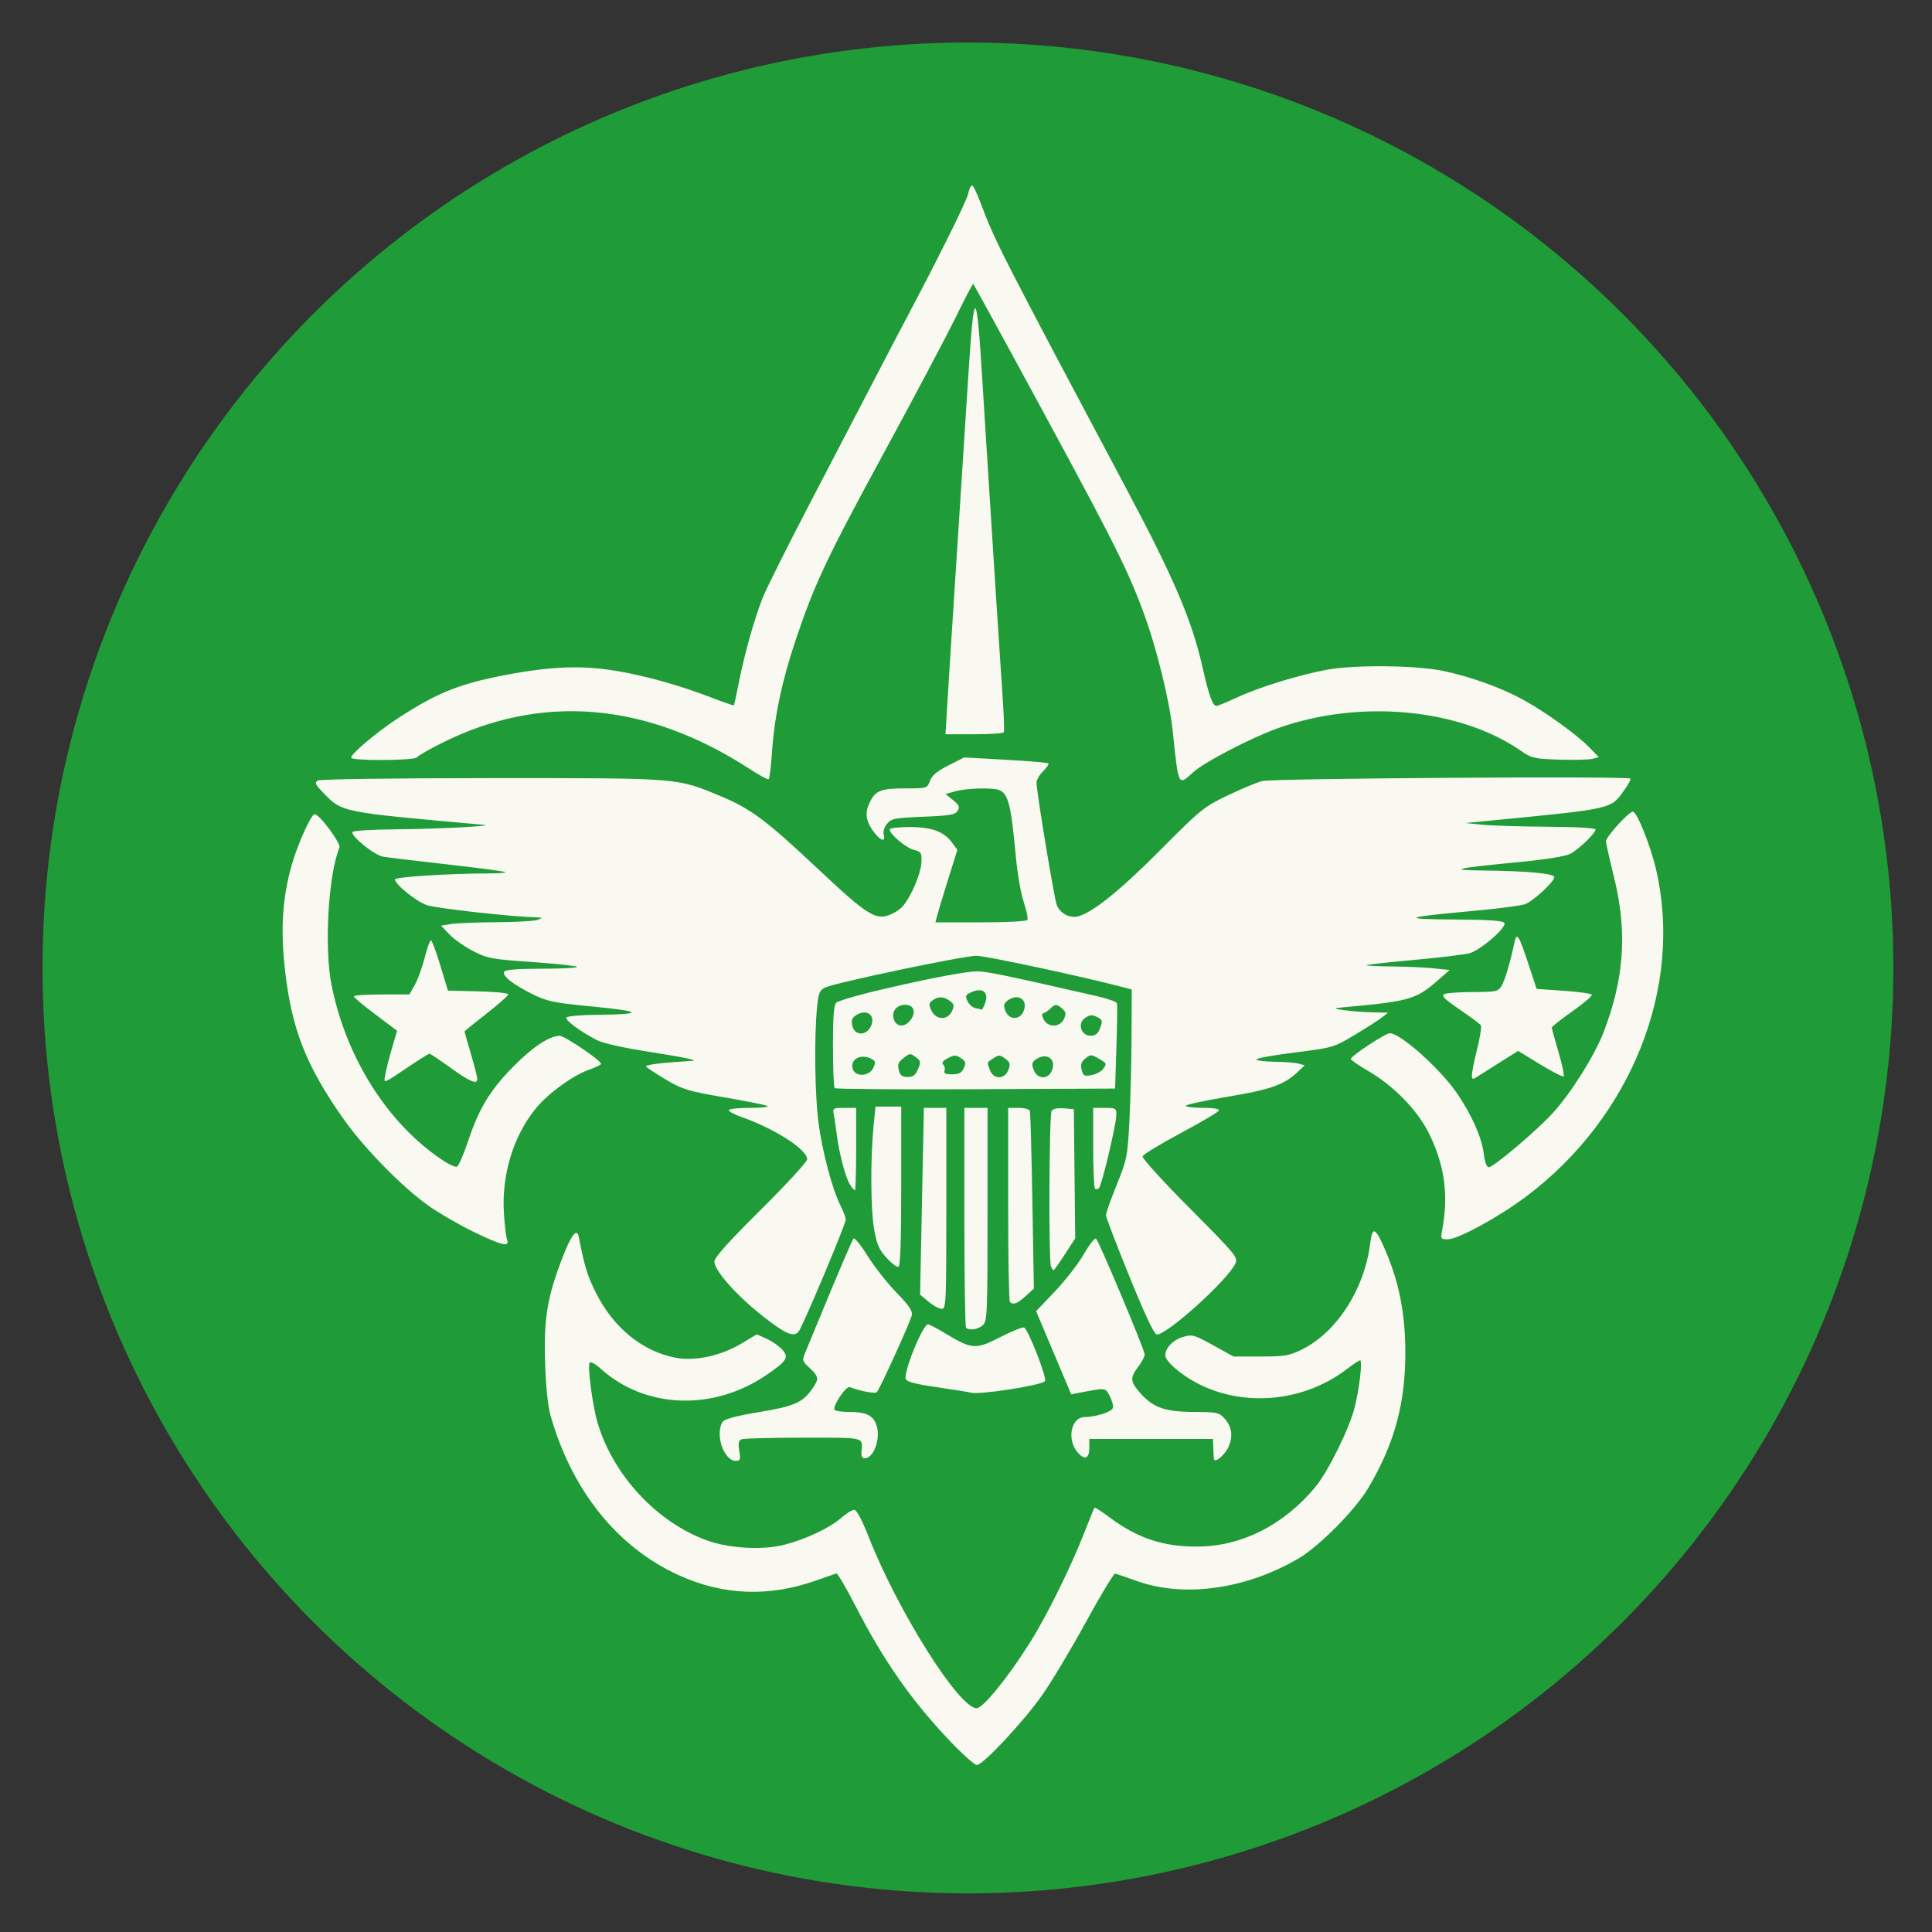
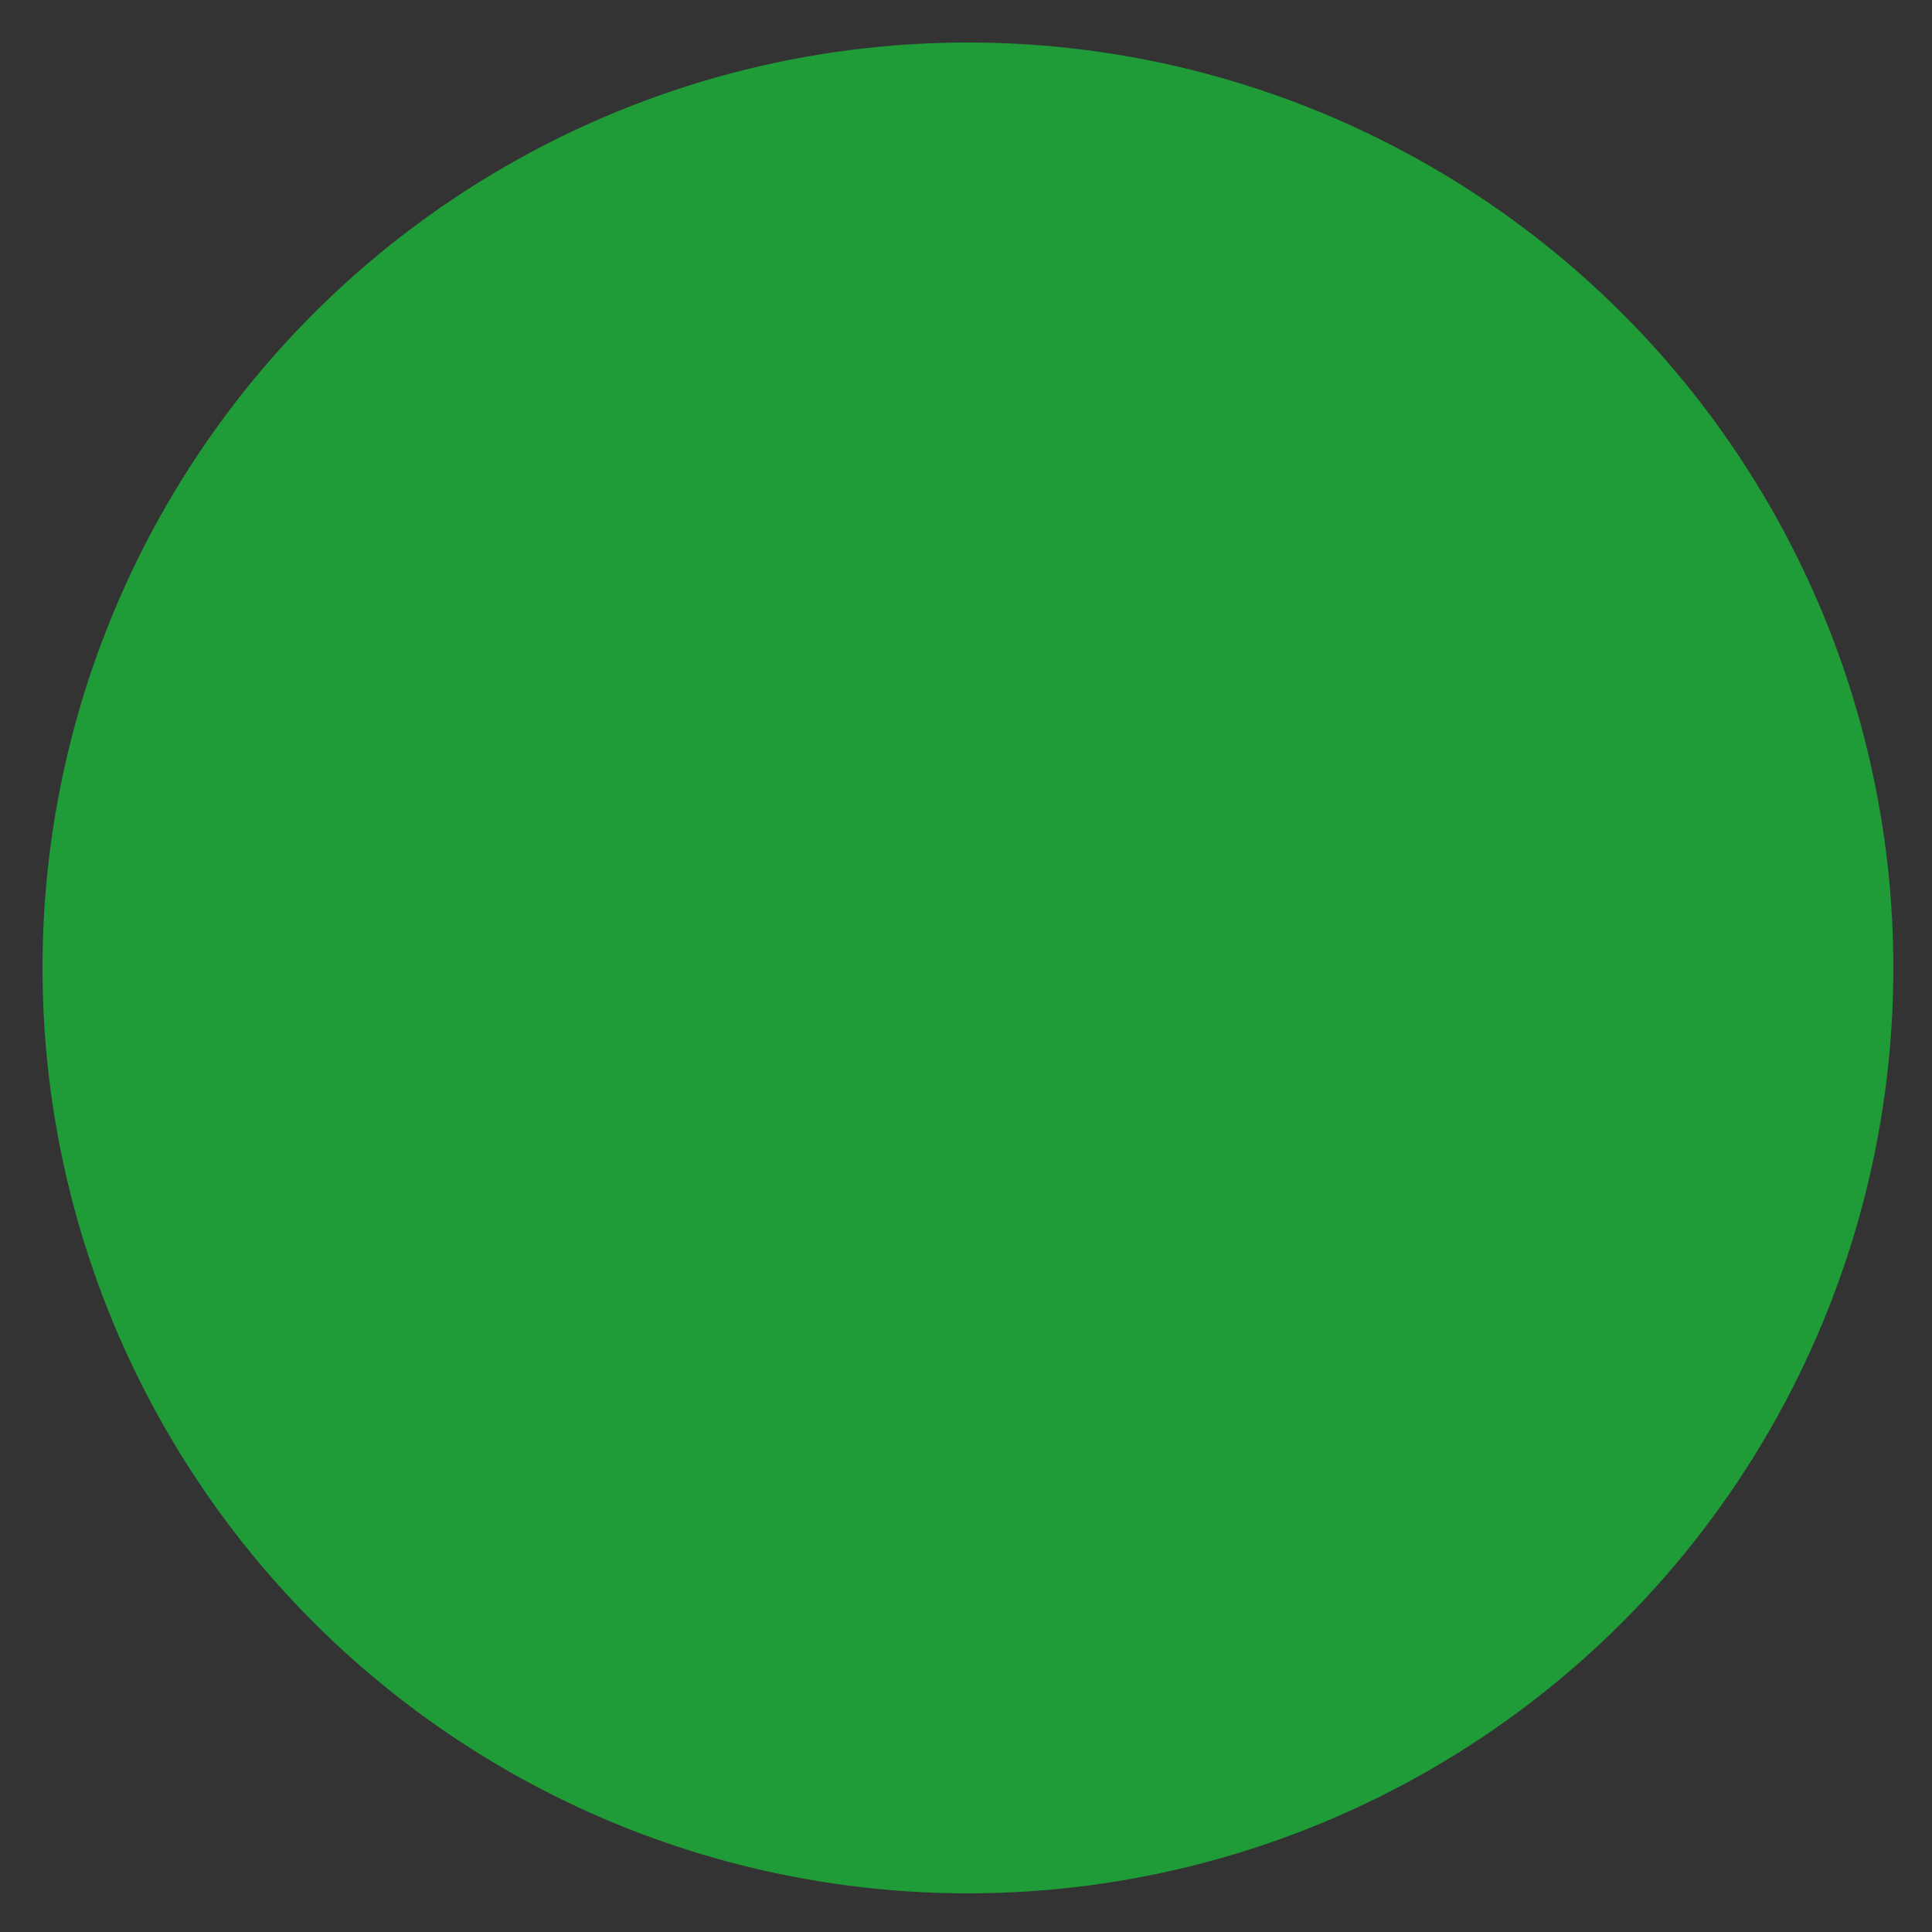
<svg xmlns="http://www.w3.org/2000/svg" version="1.1" id="Layer_1" x="0px" y="0px" width="125px" height="125px" viewBox="0 0 125 125" enable-background="new 0 0 125 125" xml:space="preserve">
  <rect x="0" y="0" width="125" height="125" fill="#333333" stroke="none" />
  <g id="Circle">
    <circle fill="#1F9B37" cx="62.625" cy="62.625" r="59.875" />
  </g>
  <g id="Boy_Scouts">
-     <path id="path3363" fill="#F9F9F2" d="M61.286,45.631c0.06-1.031,0.333-5.326,0.607-9.544c0.273-4.217,0.615-9.543,0.76-11.836   c0.371-5.861,0.533-5.773,0.914,0.501c0.097,1.558,0.279,4.522,0.414,6.584c0.131,2.063,0.356,5.589,0.498,7.835   c0.146,2.247,0.323,4.985,0.4,6.084c0.076,1.101,0.105,2.057,0.066,2.126c-0.039,0.069-0.902,0.125-1.92,0.125h-1.853   L61.286,45.631L61.286,45.631z M48.468,49.73c-6.663-4.317-13.465-4.88-19.902-1.647c-0.819,0.411-1.536,0.825-1.594,0.918   c-0.132,0.214-4.254,0.235-4.254,0.021c0-0.254,1.622-1.625,2.972-2.513c2.533-1.663,4.008-2.263,6.955-2.826   c3.061-0.585,5.035-0.654,7.347-0.256c1.836,0.315,4.024,0.931,5.964,1.679c0.816,0.316,1.502,0.553,1.525,0.528   c0.023-0.024,0.166-0.683,0.319-1.461c0.361-1.843,1.007-4.141,1.547-5.501c0.236-0.596,1.664-3.447,3.171-6.335   c1.508-2.888,3.345-6.414,4.081-7.835c0.737-1.421,1.62-3.109,1.961-3.75c2.035-3.824,3.982-7.743,4.08-8.21   C62.702,12.244,62.816,12,62.892,12c0.077,0,0.34,0.544,0.584,1.208c0.857,2.321,1.395,3.369,9.426,18.463   c3.041,5.715,4.222,8.479,4.896,11.479c0.424,1.874,0.658,2.525,0.912,2.525c0.075,0,0.691-0.257,1.371-0.57   c1.443-0.667,4.046-1.463,5.812-1.78c1.828-0.325,5.765-0.28,7.502,0.087c1.774,0.375,3.713,1.075,5.146,1.858   c1.43,0.783,3.467,2.246,4.271,3.07l0.634,0.649l-0.431,0.109c-0.238,0.059-1.205,0.081-2.15,0.051   c-1.607-0.054-1.768-0.091-2.471-0.578c-3.961-2.741-10.438-3.343-15.709-1.458c-1.711,0.611-4.754,2.189-5.477,2.844   c-0.993,0.897-0.949,0.98-1.329-2.616c-0.216-2.056-1.056-5.459-1.918-7.775c-1.123-3.017-2.01-4.746-9.034-17.647   c-1.051-1.926-1.932-3.525-1.958-3.554c-0.028-0.03-0.54,0.945-1.137,2.167c-0.597,1.221-2.677,5.146-4.62,8.723   c-3.713,6.829-4.515,8.528-5.725,12.131c-0.894,2.665-1.38,4.959-1.536,7.253c-0.063,0.943-0.164,1.743-0.223,1.78   C49.677,50.454,49.106,50.144,48.468,49.73L48.468,49.73z M95.232,69.555c0-0.182,0.154-0.943,0.341-1.693   c0.187-0.747,0.294-1.436,0.239-1.524c-0.058-0.089-0.668-0.546-1.36-1.014c-0.929-0.625-1.199-0.888-1.031-0.993   c0.127-0.081,0.96-0.146,1.853-0.146c1.496-0.002,1.641-0.031,1.863-0.377c0.221-0.342,0.586-1.571,0.852-2.858   c0.139-0.673,0.294-0.428,0.9,1.425l0.53,1.607l1.744,0.121c0.959,0.064,1.78,0.179,1.827,0.25c0.046,0.073-0.52,0.561-1.254,1.075   c-0.732,0.519-1.336,0.993-1.336,1.056c0,0.063,0.195,0.774,0.435,1.584c0.237,0.811,0.388,1.518,0.335,1.567   c-0.055,0.056-0.74-0.294-1.523-0.772l-1.424-0.868l-1.119,0.7c-0.615,0.391-1.287,0.813-1.494,0.949   C95.266,69.861,95.232,69.855,95.232,69.555L95.232,69.555z M24.933,69.496c0.055-0.312,0.249-1.072,0.43-1.688l0.328-1.119   l-1.395-1.049c-0.768-0.574-1.399-1.104-1.403-1.175c-0.004-0.067,0.803-0.124,1.794-0.124h1.803l0.353-0.626   c0.193-0.345,0.478-1.133,0.634-1.751c0.156-0.618,0.335-1.125,0.402-1.125c0.065,0,0.34,0.732,0.61,1.627l0.492,1.625l1.953,0.049   c1.074,0.023,1.953,0.111,1.953,0.192c0,0.082-0.637,0.646-1.417,1.255c-0.78,0.607-1.417,1.125-1.417,1.146   s0.186,0.677,0.413,1.451s0.415,1.502,0.417,1.614c0.007,0.396-0.45,0.208-1.724-0.707c-0.704-0.505-1.32-0.917-1.372-0.917   c-0.051,0-0.632,0.359-1.288,0.803C24.695,70.184,24.818,70.145,24.933,69.496L24.933,69.496z M63.738,64.898   c0.252-0.666-0.141-1.016-0.823-0.73c-0.448,0.188-0.481,0.249-0.321,0.602c0.098,0.213,0.337,0.424,0.53,0.459   c0.194,0.039,0.374,0.082,0.397,0.095C63.547,65.334,63.646,65.143,63.738,64.898z M66.234,65.408   c0.289-0.756-0.379-1.174-1.053-0.663c-0.238,0.182-0.265,0.31-0.131,0.661c0.232,0.609,0.95,0.609,1.184,0V65.408z M61.591,65.424   c0.162-0.354,0.142-0.457-0.129-0.66c-0.397-0.301-0.754-0.313-1.125-0.043c-0.246,0.18-0.256,0.271-0.072,0.664   C60.552,66.006,61.317,66.027,61.591,65.424z M68.834,65.934c0.154-0.334,0.139-0.455-0.098-0.666   c-0.354-0.315-0.469-0.322-0.77-0.021c-0.129,0.129-0.32,0.265-0.429,0.299c-0.146,0.049-0.146,0.154,0.003,0.435   C67.82,66.497,68.584,66.473,68.834,65.934L68.834,65.934z M58.968,65.915c0.312-0.476,0.125-0.904-0.397-0.904   c-0.54,0-0.878,0.395-0.755,0.882C57.965,66.492,58.583,66.504,58.968,65.915L58.968,65.915z M56.348,66.398   c0.344-0.742-0.323-1.185-1.019-0.674c-0.216,0.157-0.264,0.334-0.181,0.666C55.307,67.023,56.055,67.027,56.348,66.398z    M71.178,66.51c0.164-0.436,0.147-0.523-0.119-0.668c-0.401-0.217-0.539-0.207-0.894,0.051c-0.464,0.34-0.201,1.119,0.378,1.119   C70.887,67.012,71.032,66.895,71.178,66.51z M62.357,69.107c0.158-0.348,0.131-0.439-0.188-0.648   c-0.329-0.214-0.43-0.214-0.843,0.004c-0.323,0.169-0.417,0.299-0.298,0.418c0.095,0.094,0.132,0.273,0.083,0.4   c-0.064,0.17,0.066,0.229,0.487,0.229C62.045,69.512,62.214,69.423,62.357,69.107L62.357,69.107z M56.502,69.092   c0.165-0.355,0.147-0.443-0.115-0.583c-0.673-0.358-1.39,0.007-1.224,0.627C55.312,69.693,56.237,69.663,56.502,69.092z    M71.35,69.191c0.281-0.369,0.271-0.396-0.283-0.711c-0.465-0.266-0.516-0.266-0.844,0.004c-0.27,0.217-0.326,0.39-0.24,0.729   c0.101,0.397,0.17,0.438,0.639,0.345C70.908,69.503,71.236,69.336,71.35,69.191L71.35,69.191z M68.068,69.24   c0.285-0.748-0.392-1.18-1.069-0.684c-0.237,0.176-0.259,0.299-0.119,0.668C67.118,69.85,67.834,69.859,68.068,69.24L68.068,69.24z    M65.24,69.227c0.146-0.385,0.117-0.492-0.203-0.731c-0.337-0.254-0.411-0.259-0.76-0.029c-0.445,0.291-0.43,0.237-0.221,0.785   C64.287,69.857,65.006,69.844,65.24,69.227L65.24,69.227z M59.396,69.172c0.186-0.447,0.173-0.535-0.105-0.745   c-0.397-0.302-0.405-0.302-0.868,0.056c-0.303,0.234-0.362,0.396-0.273,0.746c0.088,0.354,0.211,0.451,0.574,0.451   C59.081,69.68,59.233,69.564,59.396,69.172L59.396,69.172z M54.004,70.402c-0.062-0.062-0.112-1.291-0.112-2.731   c0-1.901,0.057-2.667,0.209-2.793c0.463-0.384,7.833-2.03,9.097-2.032c0.631-0.003,1.834,0.247,7.817,1.615   c0.657,0.15,1.223,0.354,1.252,0.454c0.027,0.099,0.014,1.381-0.035,2.847l-0.086,2.668l-9.017,0.041   C58.173,70.495,54.065,70.464,54.004,70.402z M70.843,76.904c-0.062-0.062-0.114-1.264-0.114-2.67V71.68h0.752   c0.707,0,0.748,0.023,0.746,0.457c-0.002,0.605-0.939,4.553-1.125,4.736C71.021,76.954,70.904,76.968,70.843,76.904L70.843,76.904z    M54.991,76.641c-0.281-0.437-0.697-2.012-0.849-3.211c-0.058-0.459-0.144-1.039-0.191-1.291c-0.083-0.445-0.065-0.459,0.678-0.459   h0.764v2.668c0,1.467-0.036,2.666-0.08,2.666S55.124,76.846,54.991,76.641z M93.298,79.641c0.437-2.312,0.185-4.203-0.837-6.295   c-0.734-1.5-2.281-3.093-3.951-4.063c-0.611-0.355-1.111-0.701-1.111-0.771c0-0.186,2.236-1.663,2.519-1.663   c0.69,0,3.244,2.279,4.343,3.879c0.945,1.377,1.607,2.86,1.736,3.896c0.07,0.571,0.189,0.896,0.332,0.896   c0.301,0,3.152-2.418,4.15-3.521c1.188-1.312,2.69-3.704,3.275-5.223c1.337-3.467,1.543-6.484,0.68-9.987   c-0.291-1.178-0.529-2.239-0.529-2.356c0-0.291,1.479-1.918,1.74-1.918c0.265,0,1.143,2.192,1.504,3.751   c1.761,7.579-1.588,16.016-8.387,21.133c-1.802,1.355-4.429,2.787-5.113,2.787C93.229,80.182,93.203,80.143,93.298,79.641   L93.298,79.641z M30.636,79.697c-0.916-0.443-2.229-1.205-2.917-1.691c-1.688-1.193-4.181-3.74-5.501-5.619   c-2.421-3.449-3.335-5.77-3.772-9.568c-0.309-2.678-0.178-4.736,0.437-6.883c0.381-1.336,1.252-3.259,1.473-3.259   c0.311,0,1.713,1.883,1.604,2.153c-0.718,1.771-0.989,6.444-0.516,8.861c0.928,4.736,3.659,9.041,7.226,11.396   c0.385,0.254,0.786,0.435,0.892,0.396c0.105-0.032,0.433-0.787,0.729-1.668c0.71-2.121,1.419-3.287,2.93-4.818   c1.235-1.255,2.336-1.98,2.991-1.98c0.323,0,2.677,1.596,2.677,1.813c0,0.058-0.368,0.235-0.816,0.396   c-1.027,0.363-2.61,1.521-3.396,2.479c-1.466,1.788-2.236,4.317-2.072,6.81c0.05,0.781,0.143,1.551,0.205,1.711   C32.998,80.709,32.434,80.572,30.636,79.697z M57.352,81.375c-0.485-0.539-0.626-0.869-0.802-1.883   c-0.222-1.289-0.237-4.523-0.03-6.646l0.122-1.25h0.833h0.834v5.153c0,3.606-0.055,5.171-0.184,5.216   C58.024,82,57.675,81.73,57.352,81.375L57.352,81.375z M67.995,81.918c-0.155-0.404-0.114-9.792,0.043-10.042   c0.088-0.14,0.383-0.199,0.79-0.167l0.65,0.055l0.043,4.18l0.045,4.179L68.9,81.15c-0.365,0.567-0.696,1.031-0.734,1.031   C68.129,82.182,68.051,82.062,67.995,81.918z M65.339,84.236c-0.062-0.062-0.112-2.91-0.112-6.336V71.68H65.9   c0.393,0,0.697,0.086,0.736,0.206c0.033,0.115,0.105,2.745,0.158,5.845l0.098,5.64l-0.535,0.489   C65.822,84.348,65.55,84.447,65.339,84.236L65.339,84.236z M60.08,84.223l-0.551-0.461l0.123-6.041l0.123-6.041H60.5h0.727v6.502   c0,6.133-0.016,6.5-0.298,6.5C60.764,84.682,60.382,84.475,60.08,84.223L60.08,84.223z M62.504,85.904   c-0.06-0.062-0.111-3.287-0.111-7.168V71.68h0.75h0.75v6.891c0,6.468-0.019,6.91-0.305,7.169   C63.279,86.02,62.707,86.105,62.504,85.904L62.504,85.904z M50.213,85.799c-2.025-1.416-3.991-3.477-3.991-4.182   c0-0.256,0.916-1.275,3.001-3.346c1.65-1.638,3.001-3.106,3.001-3.268c0-0.632-2.099-1.979-4.284-2.748   c-0.477-0.167-0.829-0.367-0.782-0.441c0.046-0.074,0.655-0.135,1.353-0.135c0.698,0,1.219-0.054,1.159-0.111   c-0.061-0.062-1.301-0.313-2.757-0.562c-2.426-0.417-2.745-0.515-3.838-1.161c-0.655-0.391-1.228-0.769-1.272-0.839   c-0.073-0.117,1.006-0.252,3.004-0.372c0.397-0.022-0.583-0.231-2.417-0.518c-1.958-0.302-3.326-0.599-3.75-0.812   c-1.072-0.545-2.1-1.303-1.995-1.473c0.053-0.086,0.937-0.163,1.962-0.173c3.064-0.026,2.996-0.224-0.186-0.527   c-2.57-0.246-2.998-0.333-3.918-0.784c-1.299-0.641-2.04-1.222-1.882-1.478c0.082-0.133,0.862-0.194,2.473-0.194   c1.293,0,2.297-0.055,2.231-0.12c-0.066-0.066-1.375-0.207-2.91-0.314c-2.578-0.176-2.864-0.229-3.783-0.696   c-0.547-0.277-1.242-0.764-1.546-1.08l-0.552-0.576l0.635-0.104c0.35-0.059,1.686-0.111,2.97-0.118   c1.283-0.008,2.483-0.079,2.667-0.158c0.306-0.131,0.298-0.144-0.083-0.154c-1.702-0.048-6.551-0.59-7.121-0.798   c-0.702-0.255-2.048-1.348-2.048-1.663c0-0.158,3.629-0.385,6.139-0.385c0.596,0,1.047-0.039,1.001-0.084   c-0.047-0.046-1.729-0.271-3.738-0.497c-2.009-0.226-3.888-0.452-4.175-0.502c-0.574-0.102-2.119-1.356-1.969-1.6   c0.051-0.083,1.346-0.16,2.876-0.17c2.53-0.017,6.424-0.218,5.617-0.29c-9.371-0.838-9.15-0.793-10.417-2.104   c-0.482-0.499-0.54-0.628-0.333-0.759c0.148-0.094,4.672-0.157,11.266-0.159c12.245-0.002,11.932-0.027,14.804,1.168   c1.945,0.81,2.945,1.554,6.214,4.629c3.444,3.237,3.885,3.495,5.001,2.92c0.495-0.255,0.762-0.575,1.188-1.429   c0.319-0.638,0.564-1.397,0.584-1.805c0.03-0.662,0-0.714-0.499-0.847c-0.521-0.139-1.553-1.014-1.553-1.317   c0-0.085,0.582-0.154,1.292-0.154c1.445,0,2.22,0.289,2.762,1.029l0.327,0.447l-0.616,1.971c-0.339,1.084-0.658,2.14-0.709,2.347   l-0.094,0.374h2.928c1.666,0,2.968-0.067,3.024-0.158c0.053-0.087-0.055-0.604-0.236-1.146c-0.184-0.544-0.41-1.842-0.506-2.884   c-0.312-3.417-0.494-4.146-1.096-4.376c-0.431-0.165-2.102-0.119-2.811,0.079l-0.651,0.18l0.484,0.39   c0.401,0.324,0.453,0.443,0.301,0.694c-0.158,0.258-0.487,0.316-2.225,0.387c-1.86,0.076-2.066,0.116-2.342,0.457   c-0.183,0.226-0.267,0.517-0.21,0.731c0.137,0.525-0.293,0.324-0.75-0.351c-0.438-0.646-0.474-1.165-0.124-1.841   c0.361-0.7,0.721-0.831,2.284-0.831c1.386,0,1.393-0.002,1.576-0.488c0.134-0.353,0.465-0.629,1.202-1.002l1.017-0.512l2.678,0.149   c1.475,0.083,2.718,0.188,2.765,0.234c0.046,0.046-0.106,0.276-0.345,0.511c-0.233,0.235-0.426,0.562-0.424,0.727   c0.012,0.641,1.144,7.493,1.312,7.927c0.21,0.543,0.836,0.874,1.382,0.733c0.94-0.242,2.729-1.685,5.306-4.277   c2.623-2.641,2.824-2.804,4.35-3.538c0.88-0.422,1.893-0.845,2.251-0.94c0.659-0.173,23.657-0.327,23.825-0.158   c0.047,0.045-0.141,0.393-0.413,0.771c-0.886,1.222-0.651,1.17-8.841,1.967l-1.418,0.138l1.082,0.108   c0.597,0.061,2.49,0.12,4.209,0.131c1.89,0.011,3.127,0.083,3.127,0.179c0,0.244-1.104,1.3-1.657,1.585   c-0.286,0.148-1.603,0.359-3.206,0.514c-4.26,0.408-4.782,0.532-2.371,0.555c2.79,0.028,4.566,0.194,4.566,0.427   c0,0.292-1.356,1.552-1.887,1.75c-0.258,0.098-1.795,0.296-3.416,0.442c-4.469,0.405-4.731,0.529-1.166,0.55   c2.213,0.013,3.149,0.076,3.237,0.218c0.175,0.283-1.541,1.773-2.267,1.967c-0.322,0.088-1.938,0.281-3.588,0.432   c-1.651,0.149-3.033,0.301-3.07,0.338c-0.038,0.035,0.712,0.074,1.667,0.084c0.956,0.01,2.183,0.064,2.729,0.125l0.989,0.104   l-0.787,0.689c-1.327,1.17-1.873,1.334-5.446,1.664c-1.416,0.129-1.416,0.129-0.584,0.247c0.461,0.064,1.285,0.13,1.834,0.139   l1.002,0.021l-0.418,0.321c-0.229,0.179-1.024,0.688-1.771,1.134c-1.332,0.797-1.395,0.812-3.798,1.115   c-1.345,0.169-2.481,0.368-2.532,0.446c-0.047,0.076,0.462,0.147,1.132,0.157c0.671,0.01,1.394,0.064,1.604,0.123l0.386,0.109   l-0.47,0.444c-0.866,0.819-1.744,1.128-4.522,1.592c-1.481,0.247-2.696,0.511-2.696,0.583s0.494,0.133,1.098,0.133   c0.686,0,1.076,0.062,1.04,0.172c-0.031,0.095-1.14,0.752-2.464,1.459c-1.322,0.707-2.438,1.386-2.476,1.508   c-0.038,0.121,1.334,1.634,3.062,3.367c2.98,2.998,3.121,3.17,2.943,3.564c-0.482,1.059-4.392,4.598-5.08,4.598   c-0.168,0-0.738-1.207-1.771-3.742c-0.837-2.059-1.522-3.85-1.522-3.981s0.313-1.021,0.697-1.967c0.665-1.65,0.7-1.83,0.821-4.146   c0.067-1.33,0.132-3.781,0.138-5.453l0.012-3.035l-0.625-0.166c-2.627-0.688-8.822-2.016-9.426-2.016   c-0.836,0-9.125,1.739-9.782,2.053c-0.368,0.177-0.437,0.342-0.528,1.285c-0.191,1.961-0.142,5.719,0.098,7.5   c0.257,1.897,0.901,4.307,1.427,5.34c0.182,0.357,0.332,0.761,0.332,0.898c0,0.293-2.785,6.91-3.04,7.223   C51.422,86.465,51.039,86.377,50.213,85.799L50.213,85.799z M62.81,90.102c-0.091-0.028-1.054-0.184-2.138-0.342   c-1.405-0.201-1.999-0.355-2.068-0.533c-0.166-0.434,1.097-3.543,1.438-3.543c0.079,0,0.584,0.267,1.121,0.588   c1.723,1.037,1.956,1.058,3.536,0.248c0.752-0.383,1.449-0.668,1.552-0.635c0.261,0.086,1.522,3.318,1.358,3.48   C67.329,89.646,63.298,90.266,62.81,90.102L62.81,90.102z M78.542,94.396c-0.013-0.07-0.03-0.394-0.042-0.715L78.48,93.1h-4.002h-4   v0.568c0,0.689-0.273,0.822-0.717,0.348c-0.766-0.822-0.486-2.332,0.428-2.334c0.694-0.002,1.713-0.326,1.811-0.578   c0.048-0.123-0.038-0.465-0.189-0.758c-0.297-0.576-0.234-0.57-2-0.231l-0.504,0.098l-1.135-2.69l-1.136-2.691l1.221-1.283   c0.673-0.709,1.517-1.793,1.873-2.416c0.356-0.619,0.711-1.068,0.785-0.994c0.203,0.203,3.147,7.209,3.147,7.492   c0,0.137-0.188,0.492-0.416,0.793c-0.545,0.713-0.526,0.963,0.123,1.701c0.832,0.947,1.604,1.221,3.473,1.227   c1.438,0.004,1.632,0.041,1.945,0.379c0.502,0.537,0.606,1.148,0.317,1.838C79.279,94.109,78.593,94.703,78.542,94.396   L78.542,94.396z M46.889,93.977c-0.375-0.612-0.435-1.598-0.124-1.996c0.14-0.176,0.924-0.385,2.36-0.621   c2.26-0.375,2.791-0.604,3.427-1.5c0.451-0.633,0.431-0.791-0.167-1.35c-0.486-0.453-0.498-0.492-0.276-1.025   c0.126-0.303,0.851-2.053,1.611-3.887c0.759-1.832,1.436-3.395,1.504-3.467c0.066-0.074,0.473,0.426,0.901,1.113   s1.269,1.758,1.867,2.377c0.873,0.902,1.069,1.199,0.993,1.506c-0.118,0.475-2.068,4.754-2.25,4.941   c-0.115,0.119-1.049-0.053-1.753-0.322c-0.241-0.094-1.132,1.232-0.986,1.469c0.045,0.074,0.449,0.135,0.896,0.135   c1.151,0,1.604,0.217,1.818,0.867c0.283,0.857-0.175,2.135-0.766,2.135c-0.148,0-0.23-0.145-0.211-0.375   c0.082-1.024,0.343-0.959-3.744-0.959c-2.056,0-3.856,0.047-4,0.101c-0.204,0.08-0.24,0.248-0.158,0.752   c0.093,0.584,0.068,0.647-0.254,0.647C47.351,94.518,47.095,94.314,46.889,93.977L46.889,93.977z M61.5,112.684   c-2.524-2.651-4.318-5.211-6.134-8.75c-0.613-1.188-1.175-2.147-1.251-2.131c-0.077,0.021-0.667,0.225-1.31,0.453   c-3.05,1.082-6.015,0.969-8.888-0.34c-3.982-1.811-6.928-5.486-8.304-10.359c-0.17-0.604-0.299-1.879-0.347-3.457   c-0.087-2.799,0.146-4.197,1.124-6.729c0.579-1.5,0.939-1.951,1.061-1.326c0.376,1.927,0.547,2.483,1.108,3.604   c1.138,2.271,3.034,3.808,5.189,4.203c1.244,0.23,2.92-0.141,4.246-0.938l0.968-0.582l0.622,0.277   c0.343,0.154,0.793,0.463,1.002,0.686c0.484,0.516,0.347,0.748-0.99,1.662c-3.447,2.361-7.855,2.193-10.735-0.404   c-0.343-0.309-0.656-0.477-0.714-0.383c-0.144,0.232,0.192,2.783,0.51,3.863c1.011,3.438,3.902,6.525,7.177,7.664   c1.399,0.488,3.537,0.6,4.891,0.254c1.413-0.361,2.949-1.086,3.697-1.74c0.329-0.291,0.708-0.525,0.844-0.525   c0.159,0,0.5,0.642,0.954,1.791c1.896,4.808,5.832,11.045,6.967,11.045c0.418,0,2.035-1.994,3.465-4.27   c1.089-1.734,2.623-4.844,3.492-7.066c0.34-0.871,0.641-1.606,0.672-1.641c0.029-0.031,0.453,0.242,0.94,0.605   c1.841,1.375,3.488,1.926,5.724,1.914c2.845-0.015,5.552-1.377,7.604-3.832c0.823-0.98,2.207-3.771,2.559-5.162   c0.309-1.215,0.521-3.055,0.354-3.055c-0.063,0-0.461,0.262-0.879,0.582c-2.937,2.239-7.099,2.495-10.14,0.623   c-0.91-0.562-1.584-1.216-1.584-1.531c0-0.478,0.5-0.994,1.146-1.188c0.602-0.181,0.707-0.147,1.953,0.537l1.318,0.728h1.75   c1.562,0,1.848-0.048,2.668-0.451c2.246-1.104,4.052-3.902,4.42-6.855c0.148-1.199,0.354-1.072,1.078,0.664   c0.823,1.975,1.198,3.982,1.198,6.395c0,3.297-0.7,5.873-2.381,8.728c-0.837,1.424-3.166,3.782-4.521,4.58   c-3.383,1.995-7.407,2.559-10.467,1.467c-0.688-0.246-1.318-0.465-1.404-0.483c-0.086-0.02-0.948,1.409-1.918,3.18   c-0.969,1.77-2.239,3.889-2.823,4.711c-1.243,1.748-3.817,4.498-4.211,4.494C63.055,114.189,62.287,113.512,61.5,112.684   L61.5,112.684z" />
-   </g>
+     </g>
</svg>